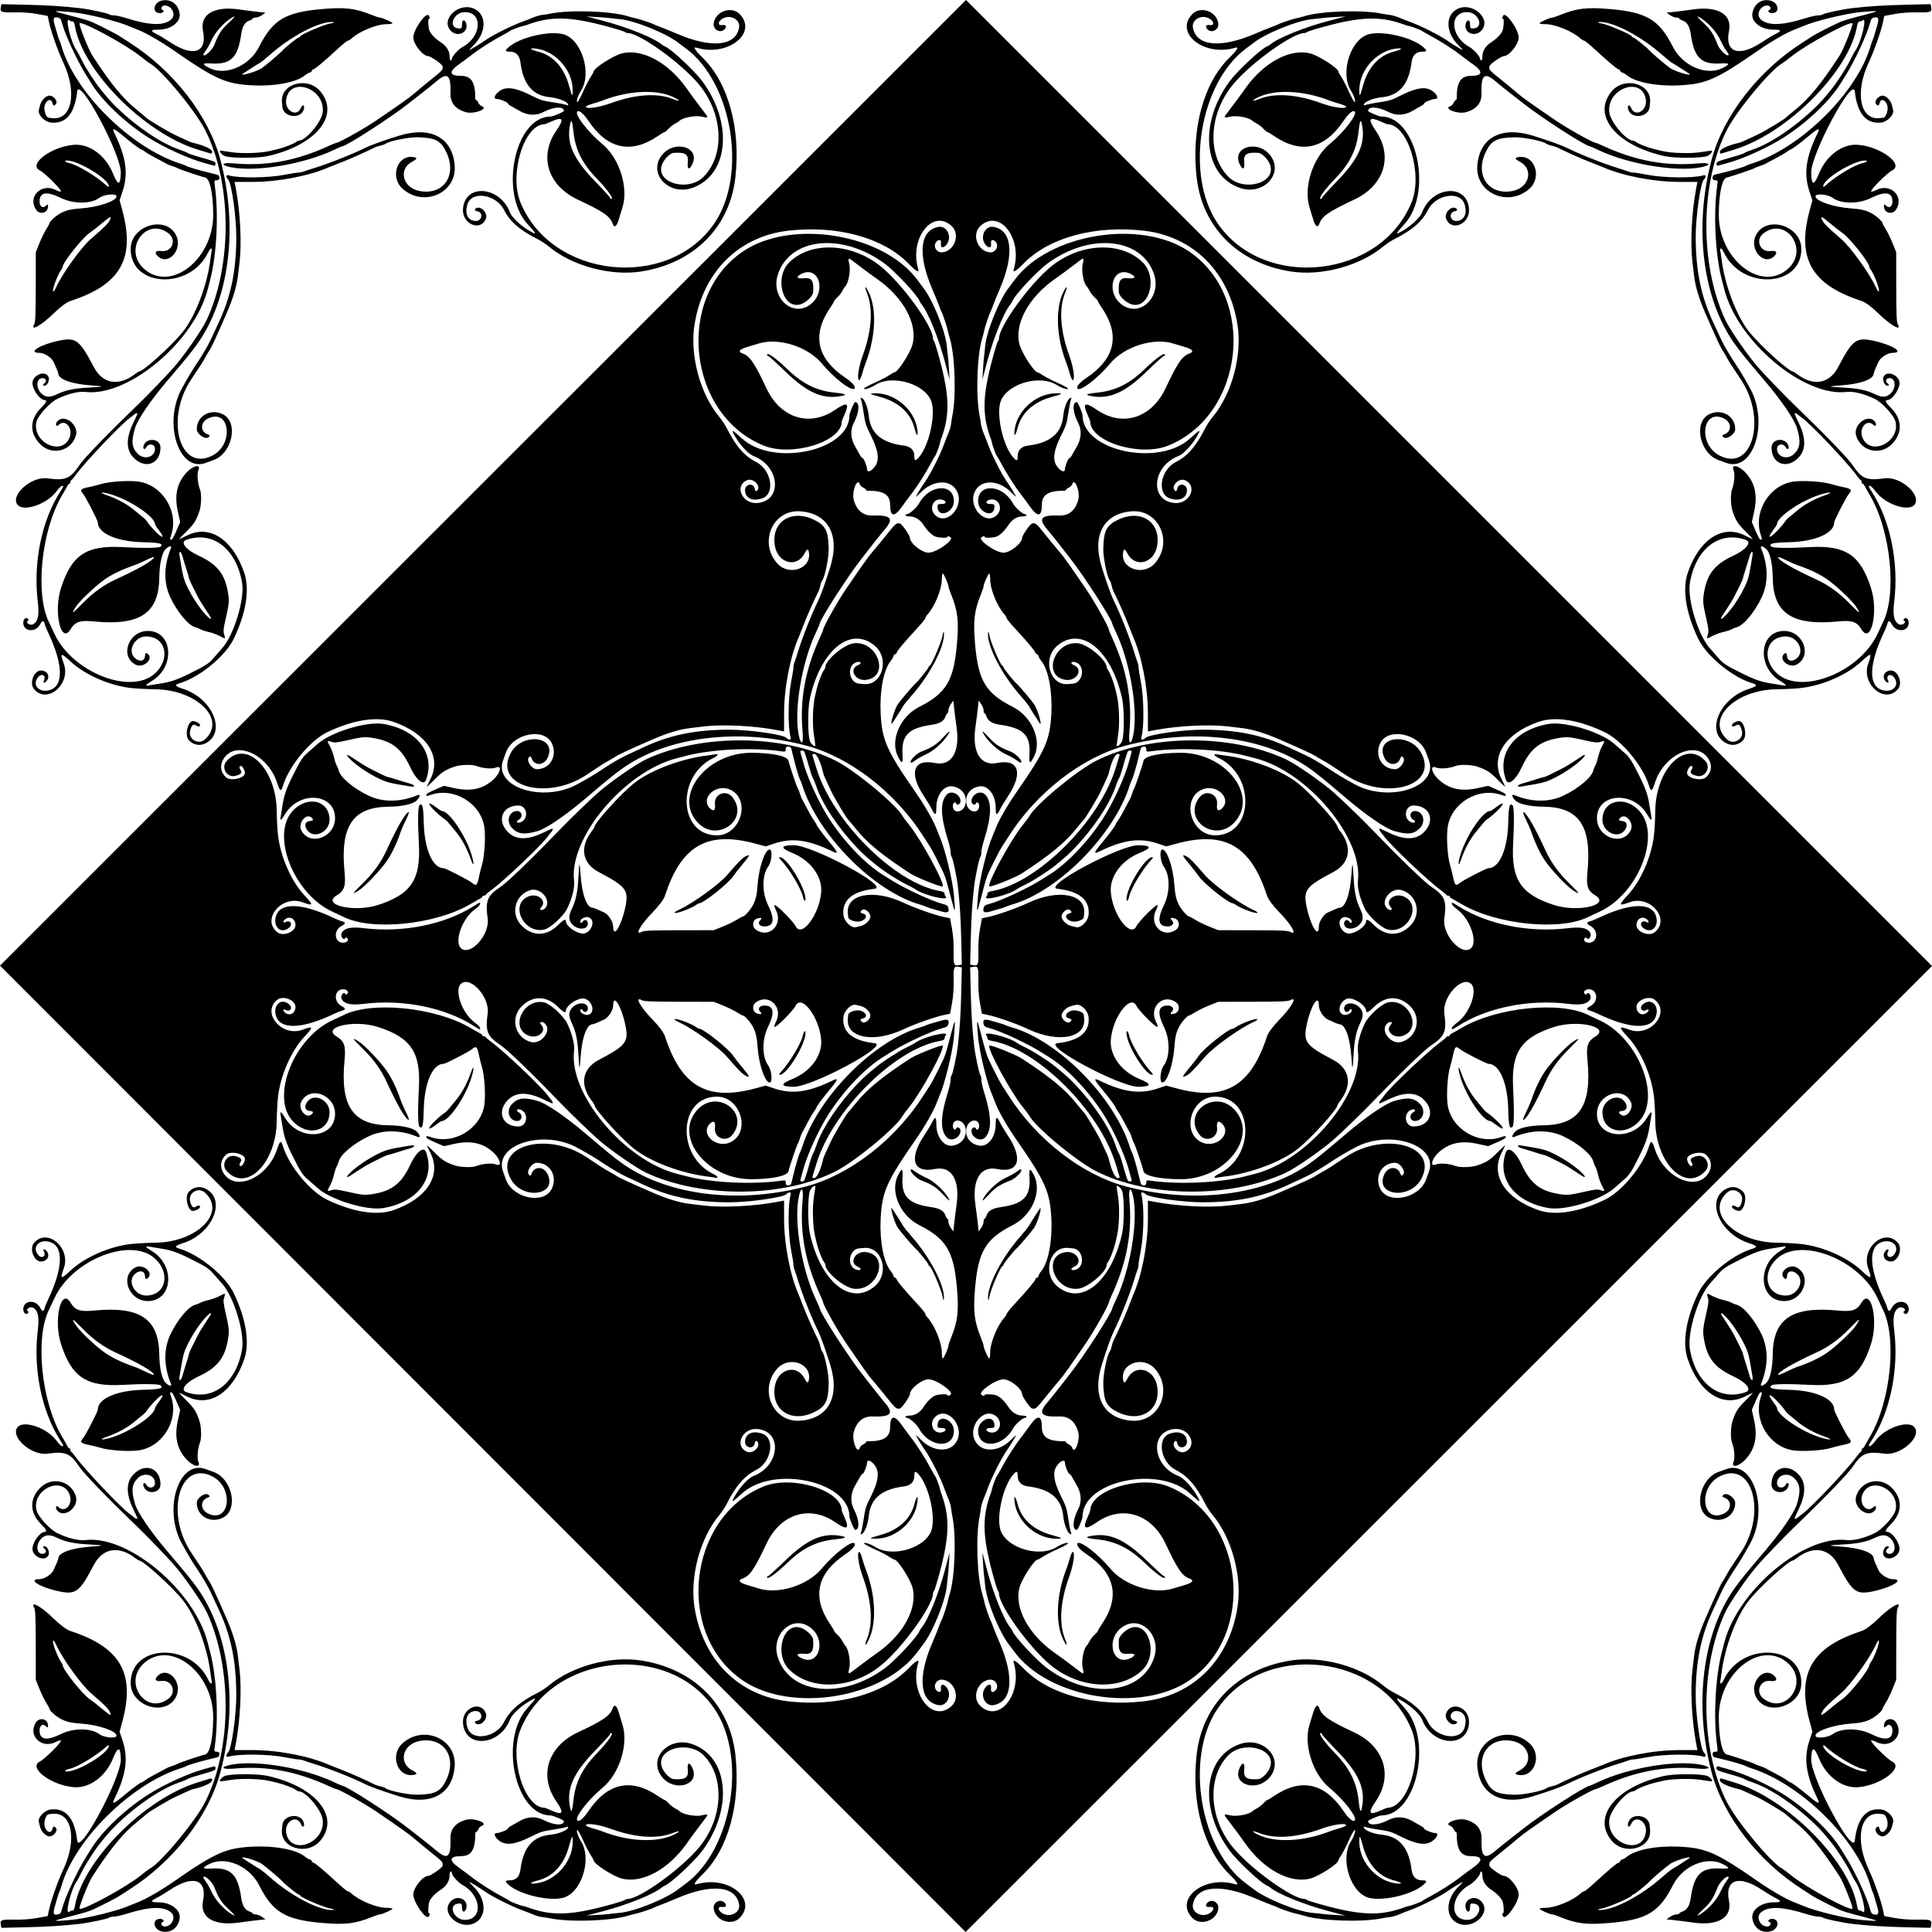
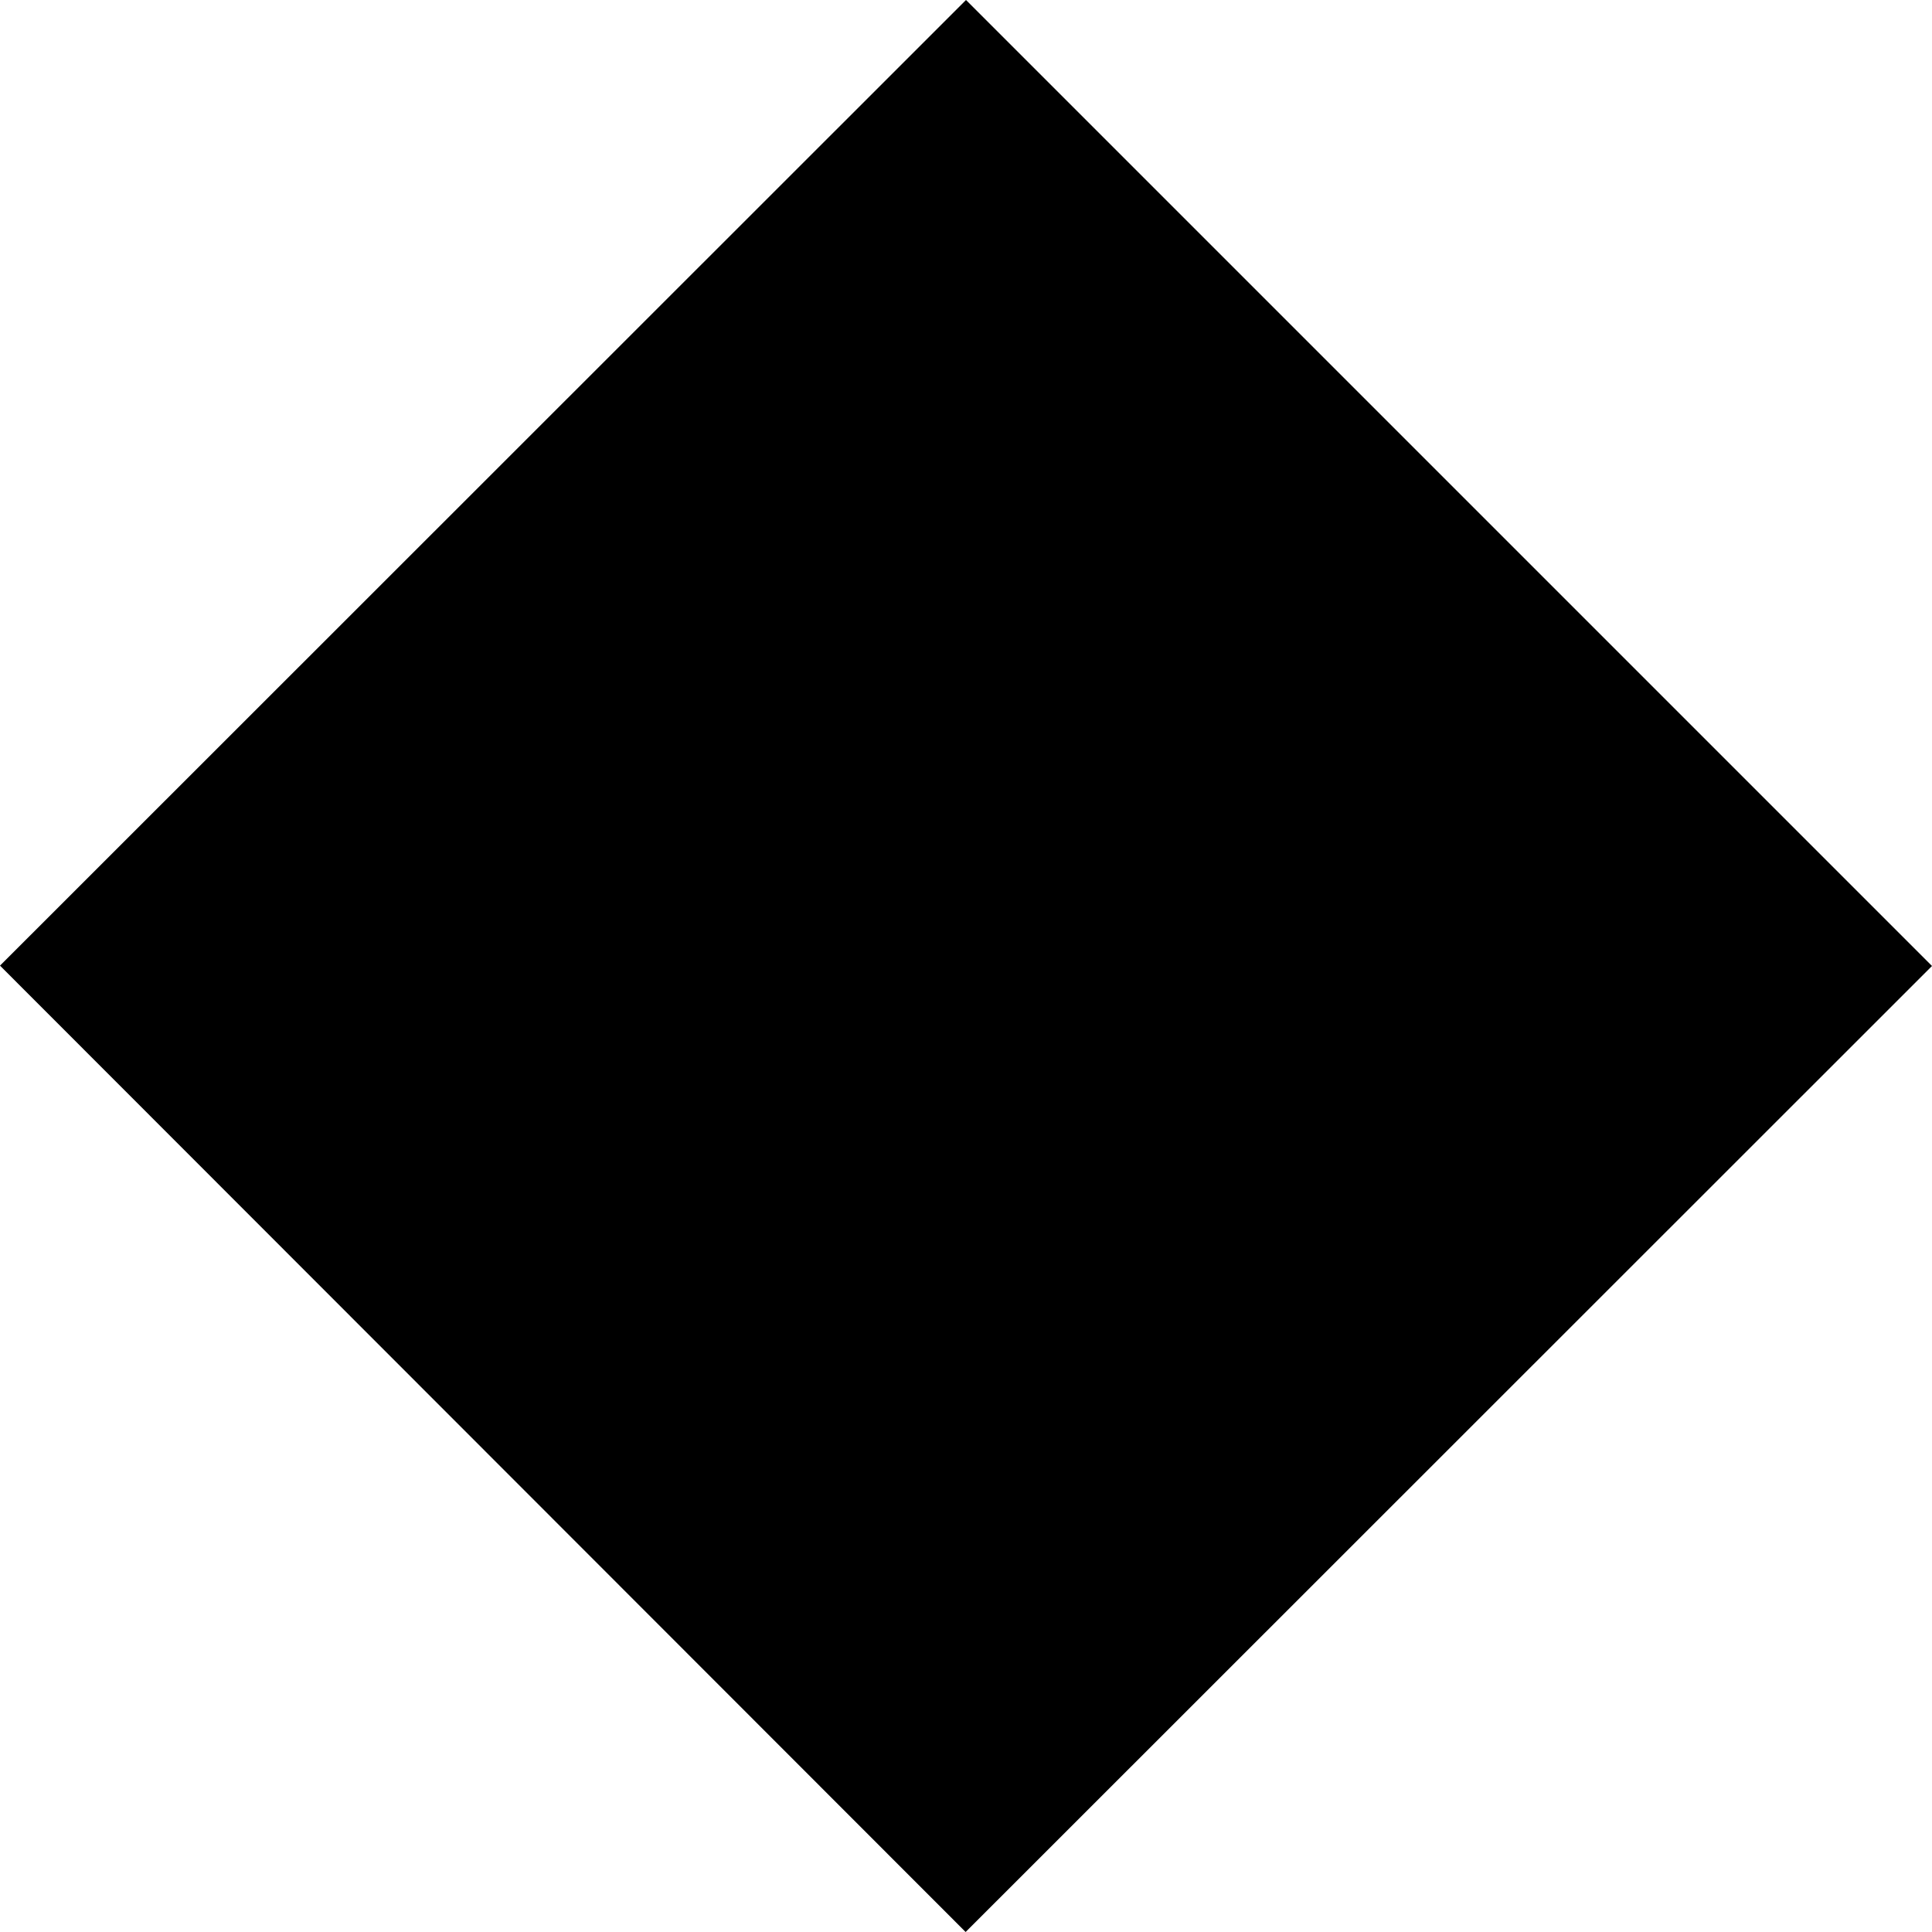
<svg xmlns="http://www.w3.org/2000/svg" xmlns:xlink="http://www.w3.org/1999/xlink" viewBox="0 0 1555.4 1555.4">
  <defs>
    <symbol id="a" viewBox="0 0 635.625 635.625">
-       <path d="m460.52 634.07c-18.408-9.073-6.56-38.281 18.869-46.518 7.29-2.361 7.875-3.397 2.777-4.92-16.898-5.048-38.97-23.261-45.98-37.94-10.535-22.062-13.69-42.208-8.817-56.309 9.887-28.614 29.759-41.417 48.979-31.556 3.557 1.825 6.467 3.16 6.467 2.967 0-0.193-2.886-3.213-6.413-6.711-6.383-6.33-8.141-9.101-10.875-17.141-1.626-4.782-1.919-14.614-0.543-18.233 2.138-5.623 2.775-13.547 1.361-16.931-2.285-5.469 5.136-3.539 10.683 2.779 7.842 8.931 9.937 19.053 6.847 33.073l-1.908 8.657 2.331 5.406c3.544 8.221 4.36 9.624 5.596 9.624 0.871 0 0.843-0.824-0.117-3.516-7.075-19.824 7.003-43.203 27.726-46.045 8.499-1.166 25.378-0.031 32.309 2.172 2.082 0.662 6.316 1.728 9.41 2.369 7.833 1.624 8.521 2.376 5.476 5.988-2.276 2.701-12.508 22.58-12.508 24.301 0 9.285-16.136 16.321-38.691 16.869-14.107 0.343-17.434 1.175-14.887 3.721 1.287 1.287 14.135 1.46 32.953 0.444 30.492-1.646 42.986 6.743 52.052 34.946 6.544 20.357-0.054 48.603-8.203 35.12-3.906-6.463-8-7.831-19.943-6.666-39.175 3.824-55.312-6.994-55.701-37.342-0.155-12.081-2.269-21.396-5.545-24.434-2.946-2.732-5.378-3.101-4.368-0.663 6.118 14.766 6.306 29.563 0.531 41.837-5.938 12.623-15.541 24.115-21.346 25.545-1.448 0.357-3.477 1.167-4.508 1.801s-4.195 1.669-7.031 2.301-7.013 2.162-9.283 3.4c-4.845 2.644-5.12 2.543-3.756-1.37 0.832-2.387 0.629-4.732-1.049-12.105-3.262-14.334-3.443-16.278-2.2-23.659 2.702-16.036 9.155-24.084 25.316-31.573 10.537-4.883 15.62-11.353 10.402-13.24-22.51-8.14-42.769 7.316-47.763 36.439-2.426 14.146 7.086 45.124 17.276 56.263 1.698 1.856 4.774 5.363 6.835 7.792 4.133 4.871 6.803 6.612 20.627 13.451 11.081 5.482 16.296 7.229 25.781 8.639 3.867 0.575 7.981 1.245 9.141 1.49 3.456 0.728 2.38-0.815-2.654-3.804-20.347-12.082-17.938-42.663 3.361-42.663 16.441 0 24.271 21.566 10.442 28.759-6.228 3.239-15.32-4.291-10.727-8.884 1.801-1.801 2.486-1.331 2.8 1.922 0.403 4.182 4.758 4.772 8.645 1.17 6.573-6.092 0.113-18.279-9.69-18.279-16.821 0-21.302 19.107-7.423 31.649 20.66 18.668 70.724-1.266 85.715-34.13 1.847-4.049 3.728-8.067 4.179-8.927 12.526-23.882 7.061-78.899-10.833-109.06-1.835-3.094-3.811-6.574-4.39-7.734-0.579-1.16-1.407-2.109-1.84-2.109-0.433 0-0.787-0.598-0.787-1.328 0-0.73-0.353-1.469-0.785-1.641s-2.014-2.016-3.516-4.098c-7.923-10.985-39.24-44.001-46.478-49-1.205-0.832-2.748-2.057-3.429-2.723-1.197-1.169-2.98-1.645-2.98-0.796 0 0.228 1.684 3.942 3.743 8.254 5.873 12.301 5.941 21.917 0.203 28.435-9.814 11.149-23.593 6.571-23.628-7.849-0.019-7.866 12.13-9.079 14.453-1.442 0.807 2.654-0.952 3.715-2.223 1.341-2.135-3.989-7.553-3.129-7.543 1.197 0.016 7.01 9.008 9.687 14.537 4.328 5.292-5.13 5.906-10.621 2.472-22.125-2.173-7.279-13.187-23.435-27.313-40.064-16.312-19.203-20.881-24.808-25.681-31.511-27.473-38.358-35.156-99.186-19.84-157.07 9.932-37.536 40.123-76.428 77.852-100.29 3.094-1.957 6.738-4.322 8.099-5.257 2.321-1.595 14.883-8.063 22.5-11.585 3.626-1.677 8.127-3.022 22.267-6.652 13.426-3.448 13.044-3.728-3.178-2.328-12.66 1.093-39.945 7.747-49.688 12.118-1.031 0.463-4.293 1.772-7.248 2.909-6.999 2.694-19.569 9.92-30.721 17.661-35.827 24.867-44.567 28.72-67.661 29.823-18.982 0.907-37.05-2.58-44.371-8.565-1.547-1.265-3.353-2.314-4.014-2.333-0.661-0.019-1.444-0.667-1.741-1.44-0.297-0.773-0.965-1.406-1.484-1.406-1.106 0-9.232-6.835-20.321-17.093-4.33-4.005-8.363-7.282-8.964-7.282s-1.909-0.755-2.909-1.677c-6.773-6.249-21.685-12.386-30.097-12.386-2.751 0-5.001-0.366-5.001-0.813 0-0.882 8.857-4.812 10.844-4.812 0.671 0 3.673-0.996 6.672-2.213 14.246-5.781 22.844-6.785 42.952-5.013 30.971 2.729 41.614 9.149 53.225 32.108 8.287 16.387 28.586 25.095 42.334 18.161 6.899-3.48 6.439-4.366-2.016-3.881-16.189 0.929-22.259-5.135-25.066-25.041-0.912-6.467-3.067-10.159-6.696-11.471-1.753-0.634-3.187-1.49-3.187-1.902 0-0.412-1.095-0.749-2.433-0.749-1.338 0-3.764-0.949-5.391-2.109l-2.957-2.109 5.625-0.566c3.094-0.312 10.88-1.301 17.303-2.199 21.18-2.961 33.222 4.399 30.326 18.534-3.769 18.399 8.521 22.475 28.21 9.355 4.071-2.713 9.239-5.822 11.484-6.909 5.554-2.689 5.129-3.684-1.573-3.684-10.912 0-19.445-6.601-18.15-14.04 1.357-7.796 7.421-12.268 14.768-10.89 7.667 1.438 9.243 10.802 1.827 10.853-2.265 0.016-4.083-2.002-2.331-2.587 2.429-0.81 1.183-3.962-1.566-3.962-6.077 0-9.868 7.982-5.616 11.823 6.253 5.649 18.174 5.312 38.568-1.09 4.023-1.263 8.684-2.296 10.359-2.296 1.675 0 3.446-0.357 3.936-0.794 1.213-1.081 16.677-4.378 25.266-5.386 13.467-1.582 27.185-2.457 45.107-2.879l21.669-0.51 0.455 2.38c0.842 4.403-0.189 4.811-11.634 4.602-6.814-0.124-13.762 0.387-19.466 1.431l-8.87 1.624-1.072 5.156c-1.642 7.899-7.607 24.787-12.226 34.614-11.977 25.481-7.389 49.13 9.197 47.411 1.185-0.123 2.671-0.277 3.302-0.343 2.009-0.209 4.061-5.469 3.596-9.217-0.68-5.485-5.567-8.08-6.702-3.559-0.647 2.577-1.345 2.884-2.937 1.292-2.223-2.223 1.57-7.386 5.426-7.386 2.976 0 7.116 4.29 7.985 8.275 0.301 1.378 0.718 3.057 0.928 3.73 1.29 4.145-4.738 10.462-10.495 10.997-12.601 1.171-19.992-7.695-22.141-26.562-1.538-13.505-37.542 53.617-37.183 69.32 0.255 11.15 2.338 11.324 6.724 0.561 6.208-15.231 19.879-25.325 33.026-24.385 19.261 1.378 39.762 16.686 29.297 21.876-4.221 2.093-18.762 16.593-17.953 17.902 0.262 0.424 2.216-0.115 4.341-1.2 12.242-6.246 24.214 5.57 16.921 16.701-2.731 4.168-8.873 3.455-10.033-1.164-0.798-3.181-0.128-3.897 1.822-1.946 2.371 2.371 5.136 0.396 5.136-3.67 0-8.183-5.939-9.184-18.361-3.096-10.682 5.236-25.503 5.143-32.733-0.205-4.103-3.035-14.531-3.913-14.531-1.224 0 3.948 15.303 9.189 29.882 10.234 8.759 0.628 12.559 1.473 17.241 3.834 4.273 2.155 10.065 7.263 10.065 8.877 0 0.421 1.252 2.74 2.782 5.153 1.53 2.413 4.152 7.807 5.826 11.986l3.043 7.598 0.034 29.531c0.026 22.94 0.315 30.025 1.292 31.741 3.813 6.694-5.95 1.286-16.682-9.241-5.401-5.298-10.981-9.434-14.089-10.443-42.666-13.848-55.455-35.962-44.462-76.881l2.429-9.042-2.434-7.246c-5.14-15.304-3.231-29.292 6.804-49.867 2.698-5.531 0.675-4.641-10.168 4.475-5.003 4.206-11.994 9.316-12.746 9.316-0.369 0-1.976 0.969-3.572 2.153-1.595 1.184-6.065 3.775-9.932 5.759-3.867 1.983-7.453 3.913-7.969 4.287-0.516 0.375-2.625 1.214-4.688 1.864-2.062 0.65-4.172 1.483-4.688 1.85-1.28 0.912-19.926 7.215-23.533 7.954-4.06 0.832-6.788 13.239-6.913 31.446-0.265 38.534 36.677 67.208 59.392 46.1 17.709-16.456-2.207-44.417-21.282-29.88-7.254 5.528-2.958 16.277 6.029 15.085 5.113-0.678 6.429 1.427 2.893 4.627-8.88 8.036-21.123-5.98-15.526-17.775 8.447-17.8 38.901-8.851 38.901 11.43 0 32.872-50.812 35.075-66.097 2.865-1.784-3.76-3.674-4.568-2.996-1.28 0.239 1.16 0.693 4.219 1.007 6.797 2.725 22.333 12.738 48.718 23.659 62.344 9.19 11.466 33.796 33.75 37.266 33.75 0.333 0 1.98 1.048 3.659 2.329 13.8 10.526 27.404 8.156 34.895-6.079 12.4-23.564 15.318-25.709 30.507-22.415 15.833 3.433 26.383 10.228 15.881 10.228-4.058 0-10.195 3.893-11.943 7.576-2.394 5.043-4.08 9.16-4.08 9.96 0 5.003-11.322 9.094-28.374 10.251-11.582 0.786-11.16 1.135 2.2 1.82 12.421 0.636 19.978 2.188 26.872 5.518 6.406 3.094 9.774 3.043 13.407-0.203 5.239-4.682 4.813-13.359-0.656-13.359-2.934 0-3.993 2.68-1.717 4.345 1.948 1.425 1.302 2.744-0.925 1.889-1.876-0.72-3.433-4.796-2.647-6.929 2.602-7.05 15.144-1.419 13.769 6.182-1.123 6.212-6.724 13.263-10.534 13.263-2.151 0-0.989 2.422 3.077 6.416 10.076 9.896 10.314 21.996 0.617 31.465-9.917 9.684-26.164 5.592-30.112-7.584-2.802-9.352 10.092-19.086 15.943-12.036 1.877 2.261 0.891 4.979-1.088 3-5.73-5.73-12.949 2.843-9.314 11.061 6.94 15.689 31.828 3.609 28.127-13.652-1.135-5.293-11.372-16.623-17.822-19.724-8.991-4.323-18.18-6.611-23.792-5.923-36.537 4.477-92.943-42.743-104.49-87.475-0.499-1.934-1.505-5.837-2.235-8.673-5.464-21.226-7.14-55.66-3.868-79.453 0.672-4.887 0.659-4.922-1.849-4.922-2.266 0-2.807-2.329-1.035-4.451 0.107-0.128 3.113-0.912 6.68-1.743 8.265-1.924 19.332-5.17 20.549-6.027 0.516-0.363 2.625-1.19 4.688-1.838 42.245-13.268 90.467-60.829 101.8-100.41 0.65-2.271 1.454-4.55 1.787-5.066s1.131-2.836 1.774-5.156c0.643-2.32 1.563-5.514 2.044-7.098 1.783-5.873 1.236-7.739-2.07-7.063-2.597 0.531-3.086 1.154-4.14 5.272-2.28 8.906-12.942 31.909-19.981 43.108-1.621 2.578-3.682 5.888-4.581 7.355-9.241 15.078-28.089 33.167-48.041 46.106-13.684 8.874-35.738 18.93-49.193 22.432-3.08 0.801-6.349 1.695-7.266 1.986-1.222 0.388-1.666 0.023-1.666-1.37 0-1.956-0.256-1.854 17.699-7.051 2.773-0.803 5.516-1.832 6.094-2.287s3.779-1.758 7.113-2.896c15.006-5.12 35.945-19.144 52.532-35.185 5.566-5.382 7.371-7.391 14.349-15.964 4.92-6.044 12.988-18.539 16.097-24.927 1.796-3.69 3.643-7.184 4.106-7.766 5.196-6.531 11.09-30.918 6.319-26.147-0.38 0.38-1.387 0.697-2.237 0.703-1.077 0.008-1.748 1.188-2.21 3.886-6.578 38.39-59.312 91.518-104.62 105.4-5.032 1.542-9.887 3.032-10.789 3.311-1.176 0.364-1.641-0.011-1.641-1.323 0-2.172 5.889-5.123 14.531-7.283 1.547-0.387 3.023-0.765 3.281-0.841 0.563-0.166 5.798-2.555 14.007-6.392 5.785-2.704 23.455-13.29 24.431-14.636 0.258-0.356 3.589-3.148 7.403-6.205 12.29-9.852 22.696-22.492 38.419-46.665 3.368-5.179 11.919-26.656 10.985-27.591-2.146-2.146-39.679 18.224-52.082 28.267-3.372 2.731-6.9 5.376-7.839 5.88-9.671 5.181-38.852 40.383-47.265 57.016-22.579 44.64-23.21 113.91-1.469 161.25 3.963 8.629 19.83 31.534 28.84 41.633 6.335 7.1 22.064 23.41 29.423 30.509 26.475 25.537 46.83 46.57 50.644 52.328 7.671 11.583 11.809 13.275 27.265 11.15 13.545-1.863 31.944 14.452 25.405 22.528-5.223 6.45-25.453-0.598-33.377-11.627-1.774-2.469-3.874-4.49-4.666-4.49-1.494 0-1.413 0.229 1.939 5.505 15.656 24.638 22.851 60.335 18.827 93.393-1.393 11.439-0.219 16.91 4.126 19.235 2.408 1.289 6.719-1.556 4.467-2.948-0.922-0.57-0.936-0.983-0.062-1.857 1.806-1.806 4.168 0.786 3.83 4.202-0.704 7.099-10.753 7.54-14.326 0.63-1.802-3.484-3.069-3.625-3.87-0.431-0.334 1.329-1.55 4.388-2.704 6.797-13.118 27.393-13.752 46.041-1.689 49.655 9.176 2.749 15.534-4.48 9.815-11.159-2.998-3.502-6.969-1.042-4.814 2.983 1.262 2.358-0.717 2.491-2.481 0.166-3.002-3.954-0.247-8.672 5.063-8.672 5.875 0 10.004 10.679 6.033 15.602-11.013 13.653-31.929-3.859-25.561-21.401 3.478-9.58 2.683-9.799-6.059-1.669-12.019 11.178-33.042 20.357-51.268 22.386-4.803 0.534-13.992 1.023-20.421 1.085-36.005 0.351-61.358 25.854-42.572 42.825 5.386 4.866 14.228-0.175 12.625-7.197-1.078-4.72-2.567-6.299-4.705-4.99-2.477 1.516-3.815 1.487-3.815-0.084 0-1.296 3.781-3.432 6.074-3.432 4.405 0 7.165 12.155 3.655 16.095-3.789 4.253-9.28 5.401-14.212 2.97zm-0.728-109.41c5-5.148 11.6-14.945 15.644-23.221 3.581-7.327 4.119-9.433 7.09-27.758 0.734-4.524-1.318-3.778-2.58 0.938-0.586 2.191-2.079 7.097-3.317 10.901s-2.251 7.287-2.251 7.739c0 0.452-1.055 2.93-2.344 5.505-1.289 2.576-3.426 6.846-4.748 9.491-1.322 2.644-4.486 7.863-7.031 11.598-2.545 3.735-4.627 7.055-4.627 7.38 0 1.225 1.191 0.49 4.164-2.572zm111.17-7.112c-3.234-5.04-17.132-18.193-24.869-23.536-6.38-4.406-14.82-8.432-24.844-11.85-2.32-0.791-7.066-2.87-10.547-4.62-3.481-1.75-6.328-2.776-6.328-2.28 0 2.43 12.937 9.963 32.221 18.764 10.461 4.774 19.265 11.07 28.247 20.199 9.439 9.594 10.52 10.181 6.119 3.323zm-67.415-64.75c2.51-2.591 5.298-5.86 6.195-7.266 0.897-1.405 2.345-3.084 3.217-3.73 0.872-0.646 4.255-3.443 7.516-6.214 6.4-5.437 14.542-9.911 24.211-13.302 7.656-2.685 3.891-3.032-4.469-0.411-16.372 5.132-36.781 19.073-36.781 25.124 0 0.476-1.477 2.799-3.281 5.163-5.512 7.218-3.374 7.62 3.392 0.637zm84.618-213.05c-1.433-3.725-3.365-7.779-4.292-9.009s-1.686-2.617-1.686-3.083c0-3.777-17.146-25.253-23.438-29.355-1.805-1.177-6.377-4.754-10.16-7.948-7.254-6.126-8.681-6.617-6.398-2.201 1.369 2.647 5.355 6.555 15.963 15.652 7.928 6.798 24.065 29.161 29.352 40.675 3.47 7.558 3.98 3.9 0.659-4.731zm-43.311-81.538c7.987-7.555 24.918-17.767 31.709-19.125 3.318-0.664 4.718-2.203 2.003-2.203-9.771 0-35.471 15.68-35.726 21.797-0.042 1.017 0.601 0.867 2.013-0.469zm-116.79-95.68c-0.977-0.614-3.93-2.531-6.562-4.259-2.632-1.728-5.84-3.704-7.129-4.39s-5.508-4.055-9.375-7.487c-17.107-15.181-40.634-27.637-52.202-27.637-2.981 0-2.592 0.682 0.656 1.151 5.324 0.768 26.233 9.714 26.233 11.224 0 0.412 0.44 0.75 0.979 0.75 1.034 0 11.631 8.447 14.021 11.176 2.063 2.356 14.019 12.529 17.735 15.091 3.006 2.072 12.896 5.46 16.015 5.486 1.038 0.009 0.941-0.281-0.371-1.105zm34.121-16.179c0-0.292-1.012-1.874-2.249-3.516-1.237-1.641-3.495-5.726-5.018-9.078-2.741-6.033-9.584-13.789-15.757-17.857-5.159-3.401-4.451-1.845 1.743 3.831 5.82 5.333 8.469 9.431 11.845 18.325 1.894 4.99 9.436 11.62 9.436 8.295zm-2.344 348.32c-1.031-0.401-3.853-1.428-6.272-2.283-16.033-5.668-21.604-32.135-8.203-38.971 10.632-5.424 22.557 1.327 22.408 12.685-0.057 4.329-7.507 9.266-10.088 6.685-1.311-1.311-1.213-1.543 1.009-2.388 6.414-2.438 6.064-10.386-0.596-13.546-18.482-8.77-22.256 21.886-3.884 31.549 27.993 14.724 40.941-30.814 18.404-64.729-1.968-2.961-4.383-6.607-5.366-8.102-0.984-1.495-2.515-3.815-3.402-5.156-0.888-1.341-2.525-4.126-3.638-6.188s-2.755-4.805-3.648-6.094c-1.366-1.971-6.489-13.105-14.018-30.469-5.657-13.044-8.718-23.118-9.828-32.344-0.279-2.32-0.909-7.594-1.4-11.719-1.93-16.223-0.617-42.738 3.086-62.344l1.151-6.094-15.983-0.032c-21.585-0.043-48.305-5.26-64.733-12.641-1.031-0.463-5.672-2.281-10.312-4.04-6.969-2.641-22.695-9.653-28.625-12.764-0.79-0.415-2.9-1.067-4.688-1.45-1.788-0.383-3.734-1.084-4.324-1.559-2.952-2.372-19.744-5.782-27.52-5.59-15.136 0.375-19.672 2.751-24.452 12.812-9.316 19.61 2.423 36.725 22.666 33.045 14.711-2.674 18.697-18.788 6.239-25.223-4.39-2.268-4.45-3.339-0.216-3.833 13.407-1.565 19.512 17.294 8.743 27.006-17.928 16.167-46.181 3.841-44.529-19.427 1.709-24.072 20.401-34.161 47.588-25.686 13.275 4.138 24.536 8.188 29.011 10.433 10.503 5.269 31.149 13.434 43.545 17.221 3.609 1.103 7.532 2.399 8.716 2.881 1.184 0.482 3.157 0.876 4.384 0.876s6.451 0.832 11.608 1.848c14.057 2.771 39.952 3.033 47.977 0.486 2.314-0.735 2.51 1.555 0.321 3.744-2.817 2.817-6.926 31.904-6.89 48.765 0.063 29.167 4.588 50.991 15.258 73.594 1.826 3.867 4.819 10.294 6.651 14.281 1.832 3.988 6.462 12.003 10.288 17.812 6.805 10.332 7.919 12.181 14.273 23.687 16.31 29.535 2.335 72.216-20.712 63.257zm-371.17-163.14c-44.798-7.037-75.382-37.59-80.201-80.118-4.713-41.599 5.956-80.708 27.855-102.11 6.634-6.483 8.52-9.633 5.158-8.613-26.277 7.969-52.331-12.279-36.804-28.602 7.003-7.362 21.102-2.33 22.26 7.944 0.642 5.696-6.334 8.867-9.727 4.421-1.657-2.172-0.552-3.528 2.51-3.078 4.027 0.591 3.852-2.927-0.27-5.441-6.607-4.028-15.447 0.738-14.182 7.647 2.896 15.824 23.532 17.857 52.95 5.216 5.362-2.304 11.858-4.945 14.436-5.87 2.578-0.925 5.109-1.96 5.625-2.301 1.226-0.811 13.652-4.913 15.469-5.107 0.773-0.082 3.727-0.855 6.562-1.717 14.652-4.455 49.593-5.586 66.094-2.139 1.547 0.323 4.078 0.723 5.625 0.89 3.273 0.351 6.374 1.237 10.312 2.945 1.547 0.671 5.133 2.063 7.969 3.094 9.118 3.314 25.063 11.313 31.61 15.858 5.119 3.553 13.39 8.57 13.39 8.121 0-0.287-1.598-2.071-3.55-3.964-11.059-10.722-11.442-25.883-0.785-31.042 12.892-6.241 29.289 8.671 20.326 18.485-5.617 6.15-15.403 1.83-13.33-5.885 0.921-3.428 3.392-3.756 3.535-0.469 0.204 4.694 0.292 4.814 3.319 4.513 9.059-0.901 3.848-13.873-5.577-13.884-15.628-0.018-14.445 20.757 1.687 29.629 3.95 2.173 9.375 8.303 9.375 10.595 0 0.562 0.422 1.022 0.938 1.022 0.516 0 0.939-1.582 0.941-3.516 5e-3 -4.499 2.724-8.937 7.228-11.796 4.589-2.913 8.674-7.044 9.89-10.001 1.136-2.765 1.471-10.311 0.457-10.312-0.926-1e-3 -0.869-1.099 0.138-2.689 2.245-3.544 13.222 12.029 13.222 18.759 0 5.621-8.114 15.804-12.592 15.804-2.037 0-11.688 6.66-12.259 8.459-0.765 2.41 0.18 3.898 4.849 7.635 8.05 6.443 17.748 14.415 20.312 16.699 2.805 2.498 9.979 7.582 30.592 21.678 10.601 7.25 32.596 19.585 34.932 19.59 0.373 8.6e-4 2.904 1.032 5.625 2.292 27.901 12.917 53.82 17.737 81.588 15.174 10.195-0.941 12.123 1.268 2.812 3.221-21.089 4.425-62.235-2.433-88.067-14.679-3.707-1.757-6.99-3.195-7.298-3.195-3.378 0-41.874-24.845-56.276-36.32-0.516-0.411-5.156-4.028-10.312-8.038-5.156-4.01-11.173-8.844-13.37-10.743-9.745-8.42-12.732-5.92-12.244 10.25 0.239 7.941-4.429 13.49-13.359 15.879-7.005 1.873-19.713-3.135-13.2-5.202 0.953-0.302 2.21-1.597 2.792-2.876 0.583-1.279 1.419-2.326 1.857-2.326s0.794-0.738 0.79-1.641c-0.06-13.613 3.391-18.984 12.196-18.984 9.949 0 10.572-3.605 1.702-9.844-2.932-2.062-7.502-5.444-10.154-7.515-7.26-5.668-18.344-12.742-27.791-17.736-2.836-1.499-5.367-2.97-5.625-3.268-0.57-0.66-9.291-3.93-11.25-4.218-0.773-0.114-2.039-0.447-2.812-0.741-20.406-7.742-36.757-7.448-68.906 1.237-7.734 2.089-14.463 4.187-14.953 4.661-0.49 0.474-1.544 0.872-2.344 0.884-10.536 0.157-46.865 26.525-61.453 44.604-20.004 24.791-21.564 59.3-3.519 77.841 12.903 13.258 40.768 5.764 35.855-9.643-1.502-4.711-6.91-10.349-10.146-10.58-9.99-0.711-12.773 1.158-12.057 8.094 0.598 5.791-1.135 6.871-3.546 2.209-8.153-15.765 16.346-22.294 26.56-7.078 10.309 15.358-7.202 33.168-26.347 26.798-31.393-10.447-35.835-54.864-9.104-91.047 6.593-8.925 26.85-27.837 31.837-29.723 0.773-0.293 2.039-1.059 2.812-1.703 6.831-5.688 29.314-14.754 50.156-20.224l14.062-3.691-8.438 0.466c-4.641 0.256-9.703 0.664-11.25 0.906-1.547 0.242-5.344 0.652-8.438 0.911-12.874 1.079-40.414 12.236-50.625 20.509-0.516 0.418-3.108 2.345-5.762 4.282-39.867 29.111-52.884 107.8-24.689 149.23 39.454 57.98 139.08 47.265 165.52-17.802 9.831-24.195-3.287-66.573-20.608-66.573-0.362 0-2.638-0.903-5.059-2.006-10.714-4.884-12.022-2.798-4.824 7.692 14.926 21.753 7.119 46.605-18.401 58.575-21.651 10.155-27.535 14.197-29.697 20.397-1.476 4.232-3.547 2.714-5.502-4.032-0.971-3.352-2.239-7.535-2.817-9.297-5.564-16.944 2.366-42.327 16.995-54.402 12.094-9.982 23.873-25.24 21.397-27.716-1.495-1.495-5.234 1.619-9.448 7.867-16.418 24.347-36.591 28.617-59.794 12.657-2.535-1.744-4.972-3.171-5.415-3.171-0.443 0-1.918-1.249-3.277-2.775-1.36-1.526-3.855-3.483-5.546-4.35-1.69-0.866-3.284-1.841-3.542-2.166-2.262-2.854-13.881-5.081-19.34-3.706-5.308 1.337-5.649 0.906-2.469-3.113 1.425-1.8 3.434-4.449 4.465-5.887 1.031-1.438 2.745-3.721 3.809-5.074 1.064-1.353 4.312-5.835 7.22-9.96 15.619-22.161 38.131-34.326 55.351-29.911 7.459 1.913 24.09 12.665 24.09 15.575 0 0.43 1.16 2.517 2.578 4.637 1.418 2.12 4.266 7.667 6.328 12.326 2.062 4.66 4.27 8.644 4.906 8.854 1.365 0.452-0.575-5.726-2.923-9.311-10.004-15.268-0.389-45.055 15.698-48.636 12.361-2.751 35.996 2.903 45.475 10.879 3.857 3.245 3.706 4.18-0.675 4.18-5.142 0-8.26 3.13-8.993 9.027-2.345 18.882-10.492 28.456-25.403 29.853-6.914 0.648-14.473 3.639-15.254 6.035-0.32 0.982 0.024 1.125 1.338 0.559 0.973-0.42 5.354-1.316 9.737-1.992 11.483-1.771 11.809-1.871 21.242-6.556 12.629-6.271 20.46-7.342 25.88-3.54 4.428 3.106 5.889 6.926 2.649 6.926-2.511 0-9.459 2.792-9.459 3.801 0 0.431-1.022 1.335-2.272 2.008-1.249 0.673-4.73 2.651-7.734 4.395-6.75 3.92-14.035 4.268-20.33 0.972-8.847-4.632-17.476-5.115-17.476-0.978 0 0.857 9.28 4.803 11.295 4.803 30.38 0 44.283 65.174 19.596 91.861-8.216 8.881-8.278 9.759-0.348 4.914 7.128-4.356 13.922-10.937 15.483-14.999 8.693-22.622 38.465-24.836 40.046-2.977 0.928 12.828-14.836 19.672-19.481 8.458-1.998-4.823 4.268-11.534 8.391-8.986 1.59 0.983 1.077 2.207-1.058 2.524-5.279 0.785-4.267 8.268 1.118 8.268 6.959 0 9.976-6.364 7.003-14.774-3.963-11.212-24.355-7.733-30.925 5.276-5.072 10.042-13.346 17.249-28.699 24.996-2.792 1.409-7.085 4.237-9.54 6.284-19.856 16.559-52.68 25.422-78.895 21.304zm26.64-62.787c0-0.522 5.708-6.828 12.685-14.012 18.847-19.407 24.638-32.567 21.417-48.671-1.016-5.082-1.87-3.222-2.85 6.211-1.571 15.121-7.467 27.088-19.515 39.609-9.903 10.292-15.254 17.812-12.675 17.812 0.516 0 0.938-0.427 0.938-0.95zm20.625-77.774c0-0.501-2.426-1.58-5.391-2.397-2.965-0.817-6.867-2.066-8.672-2.776-22.416-8.813-46.964-9.875-61.265-2.649-5.858 2.96-5.098 3.742 1.217 1.253 13.432-5.294 31.961-4.024 53.017 3.635 10.146 3.691 21.094 5.214 21.094 2.934zm14.47-18.18c4.248-15.439 13.75-25.74 26.62-28.854 4.491-1.087 7.323-2.68 4.764-2.68-17.779 0-34.603 17.353-34.603 35.691 0 6.362 0.506 5.709 3.22-4.157zm256.94 60.336c-41.253-9.221-62.073-34.847-44.897-55.259 11.022-13.099 34.289-6.441 32.711 9.361-0.127 1.27-0.285 3.033-0.35 3.917-0.64 8.606-14.981 10.84-18.035 2.809-1.566-4.119 0.624-5.821 2.307-1.794 3.388 8.107 13.767 2.306 12.519-6.997-2.719-20.273-33.094-10.338-31.256 10.224 0.747 8.356 14.319 24.618 20.546 24.618 0.547 0 1.661 0.547 2.475 1.216 1.878 1.543 10.514 4.847 16.011 6.125 2.32 0.54 5.273 1.228 6.562 1.53 7.614 1.782 23.365 2.256 31.875 0.958 4.898-0.747 9.183-1.365 9.522-1.375 2.209-0.06-0.909 3.873-3.768 4.753-6.04 1.859-27.748 1.807-36.223-0.087z" />
-     </symbol>
+       </symbol>
  </defs>
-   <rect width="1555.4" height="1555.4" fill="#fff" />
  <g>
    <use id="e" transform="translate(955.4)" width="600" height="600" xlink:href="#a" />
    <use id="d" transform="translate(955.4,1555.4) scale(1,-1)" width="600" height="600" xlink:href="#a" />
    <use id="c" transform="translate(600,1555.4) scale(-1)" width="600" height="600" xlink:href="#a" />
    <use id="b" transform="translate(600) scale(-1 1)" width="600" height="600" xlink:href="#a" />
  </g>
  <g fill="#fff">
    <path d="m777.7 0 777.7 777.7-778 777.7-777.4-778" fill="#000" />
    <use transform="translate(-777.7,777.7) rotate(-90,1555.4,0)" width="600" height="600" xlink:href="#e" />
    <use transform="translate(-777.7,-777.7) rotate(-90,1555.4,1555.4)" width="600" height="600" xlink:href="#d" />
    <use transform="translate(0,-1555.4) rotate(-90,777.7,1555.4)" width="600" height="600" xlink:href="#c" />
    <use transform="rotate(-90,777.7,0)" width="600" height="600" xlink:href="#b" />
  </g>
</svg>